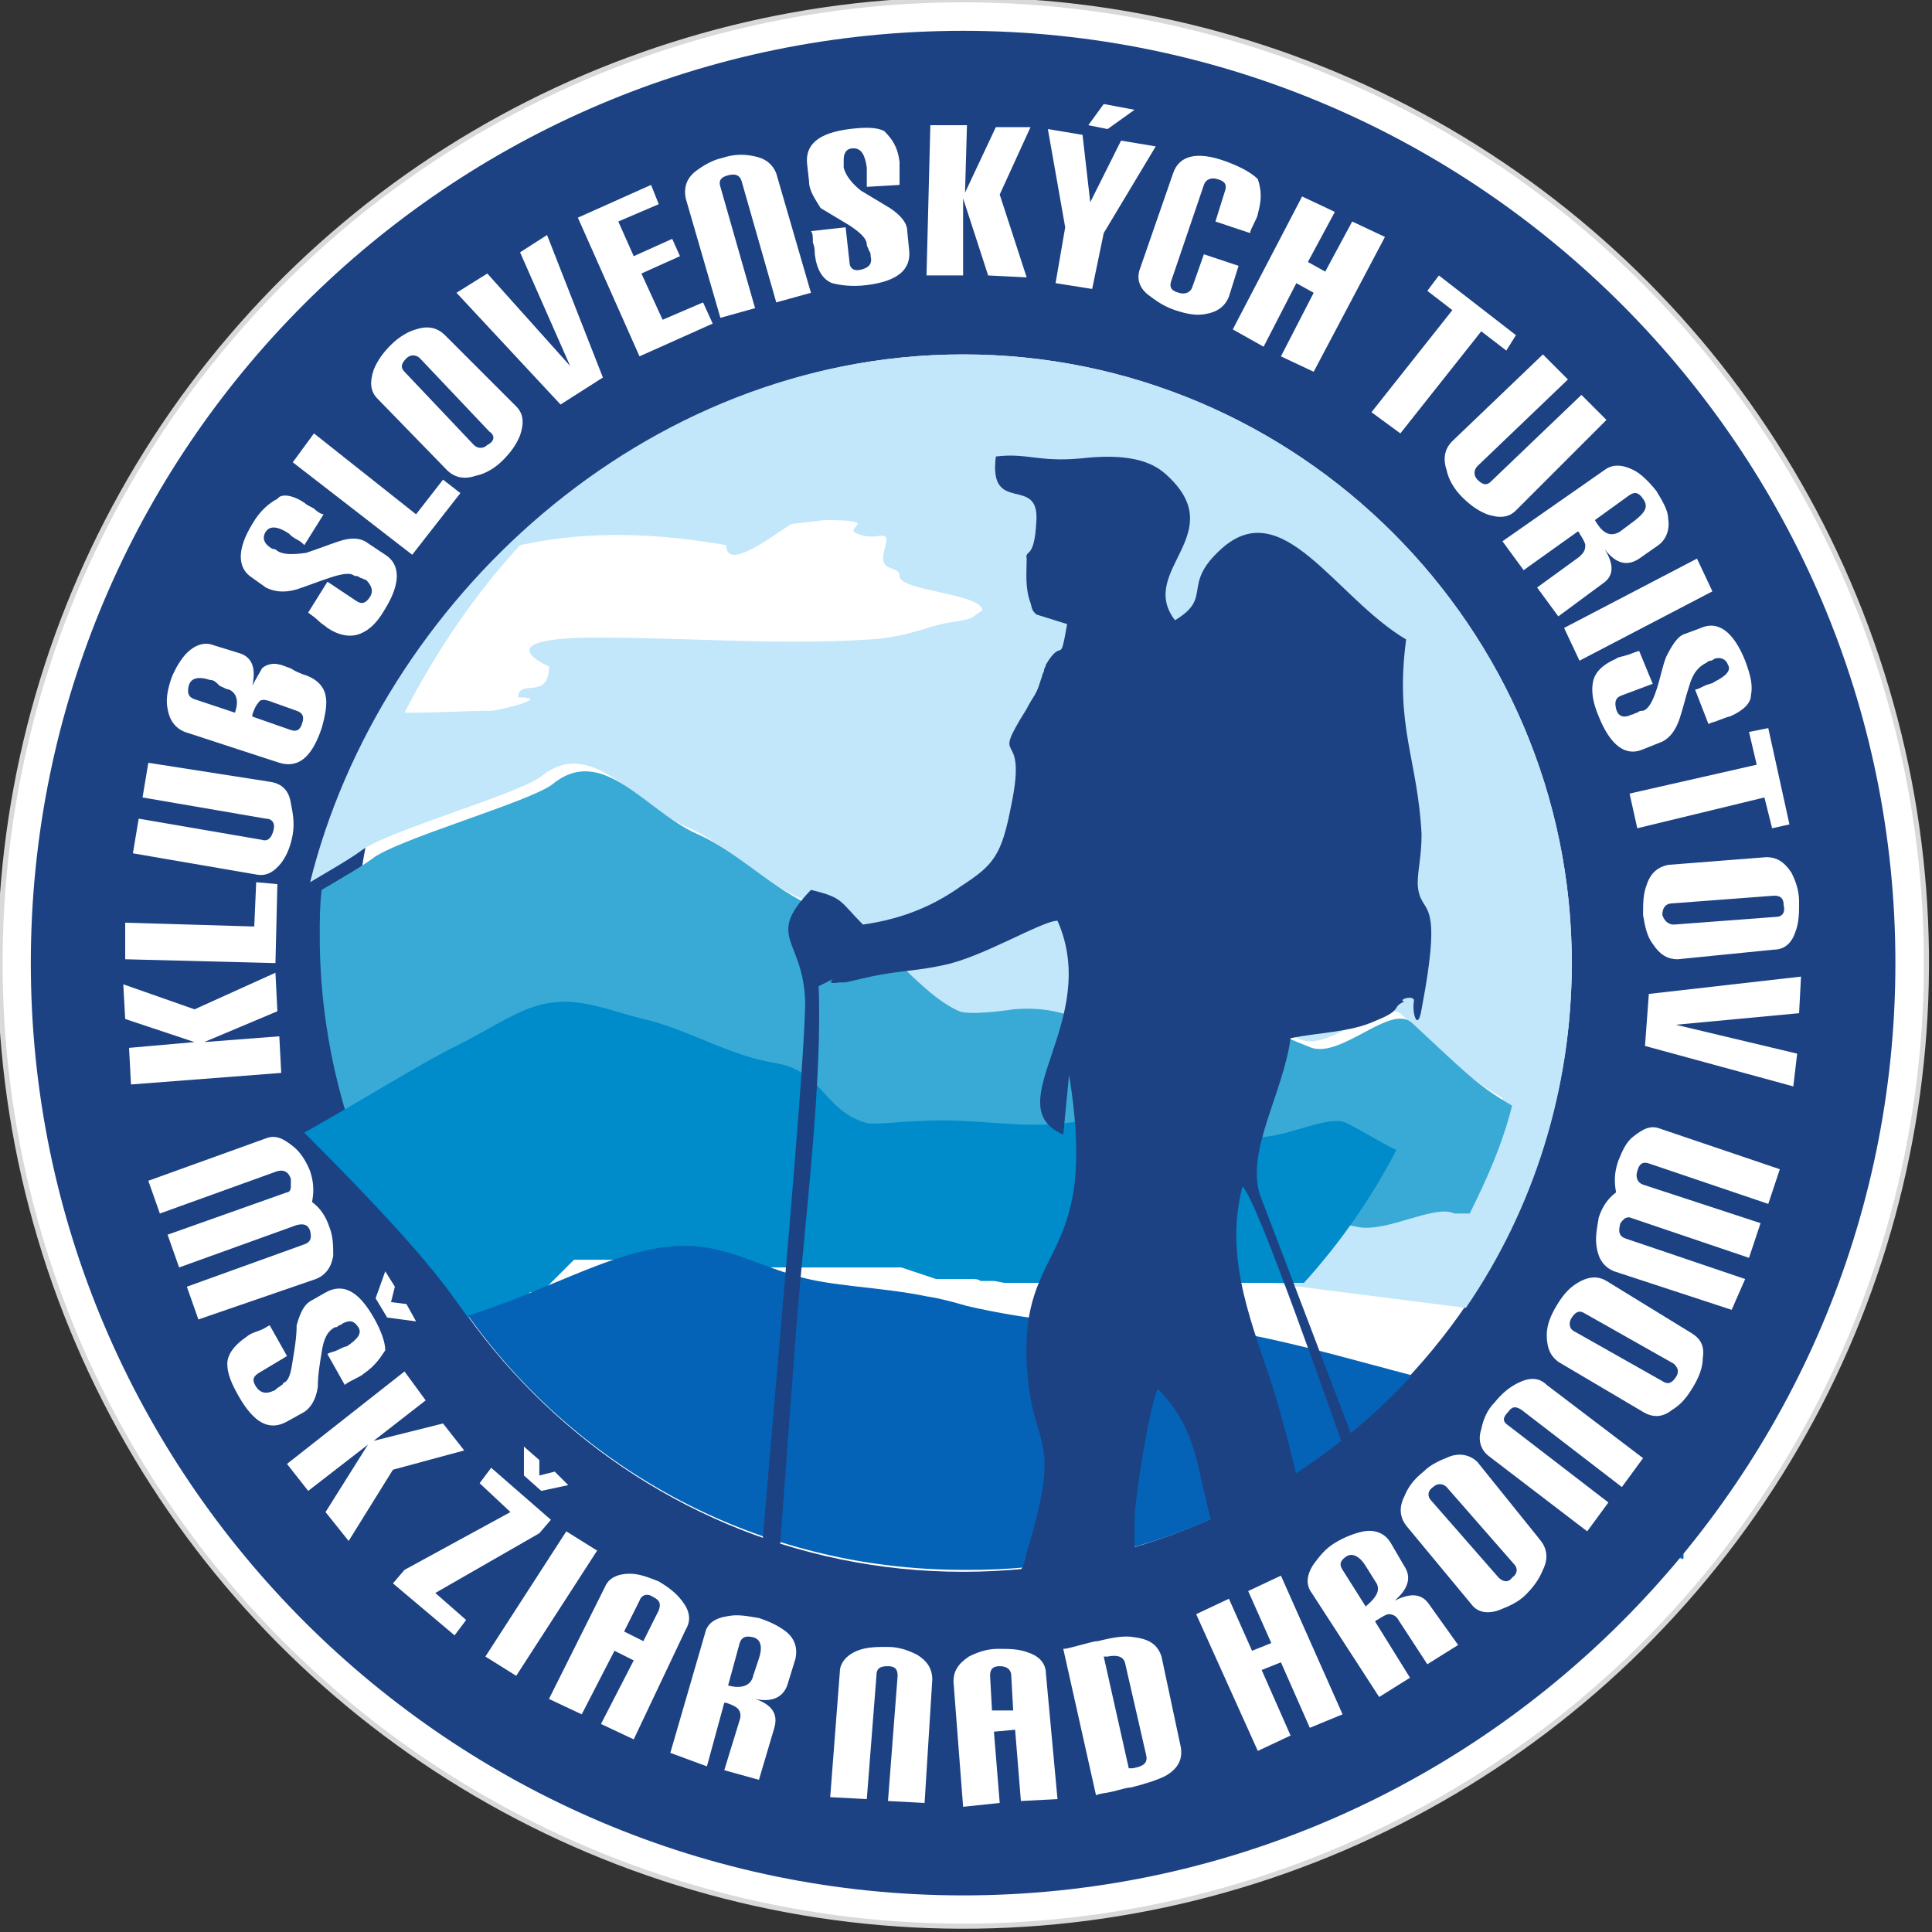
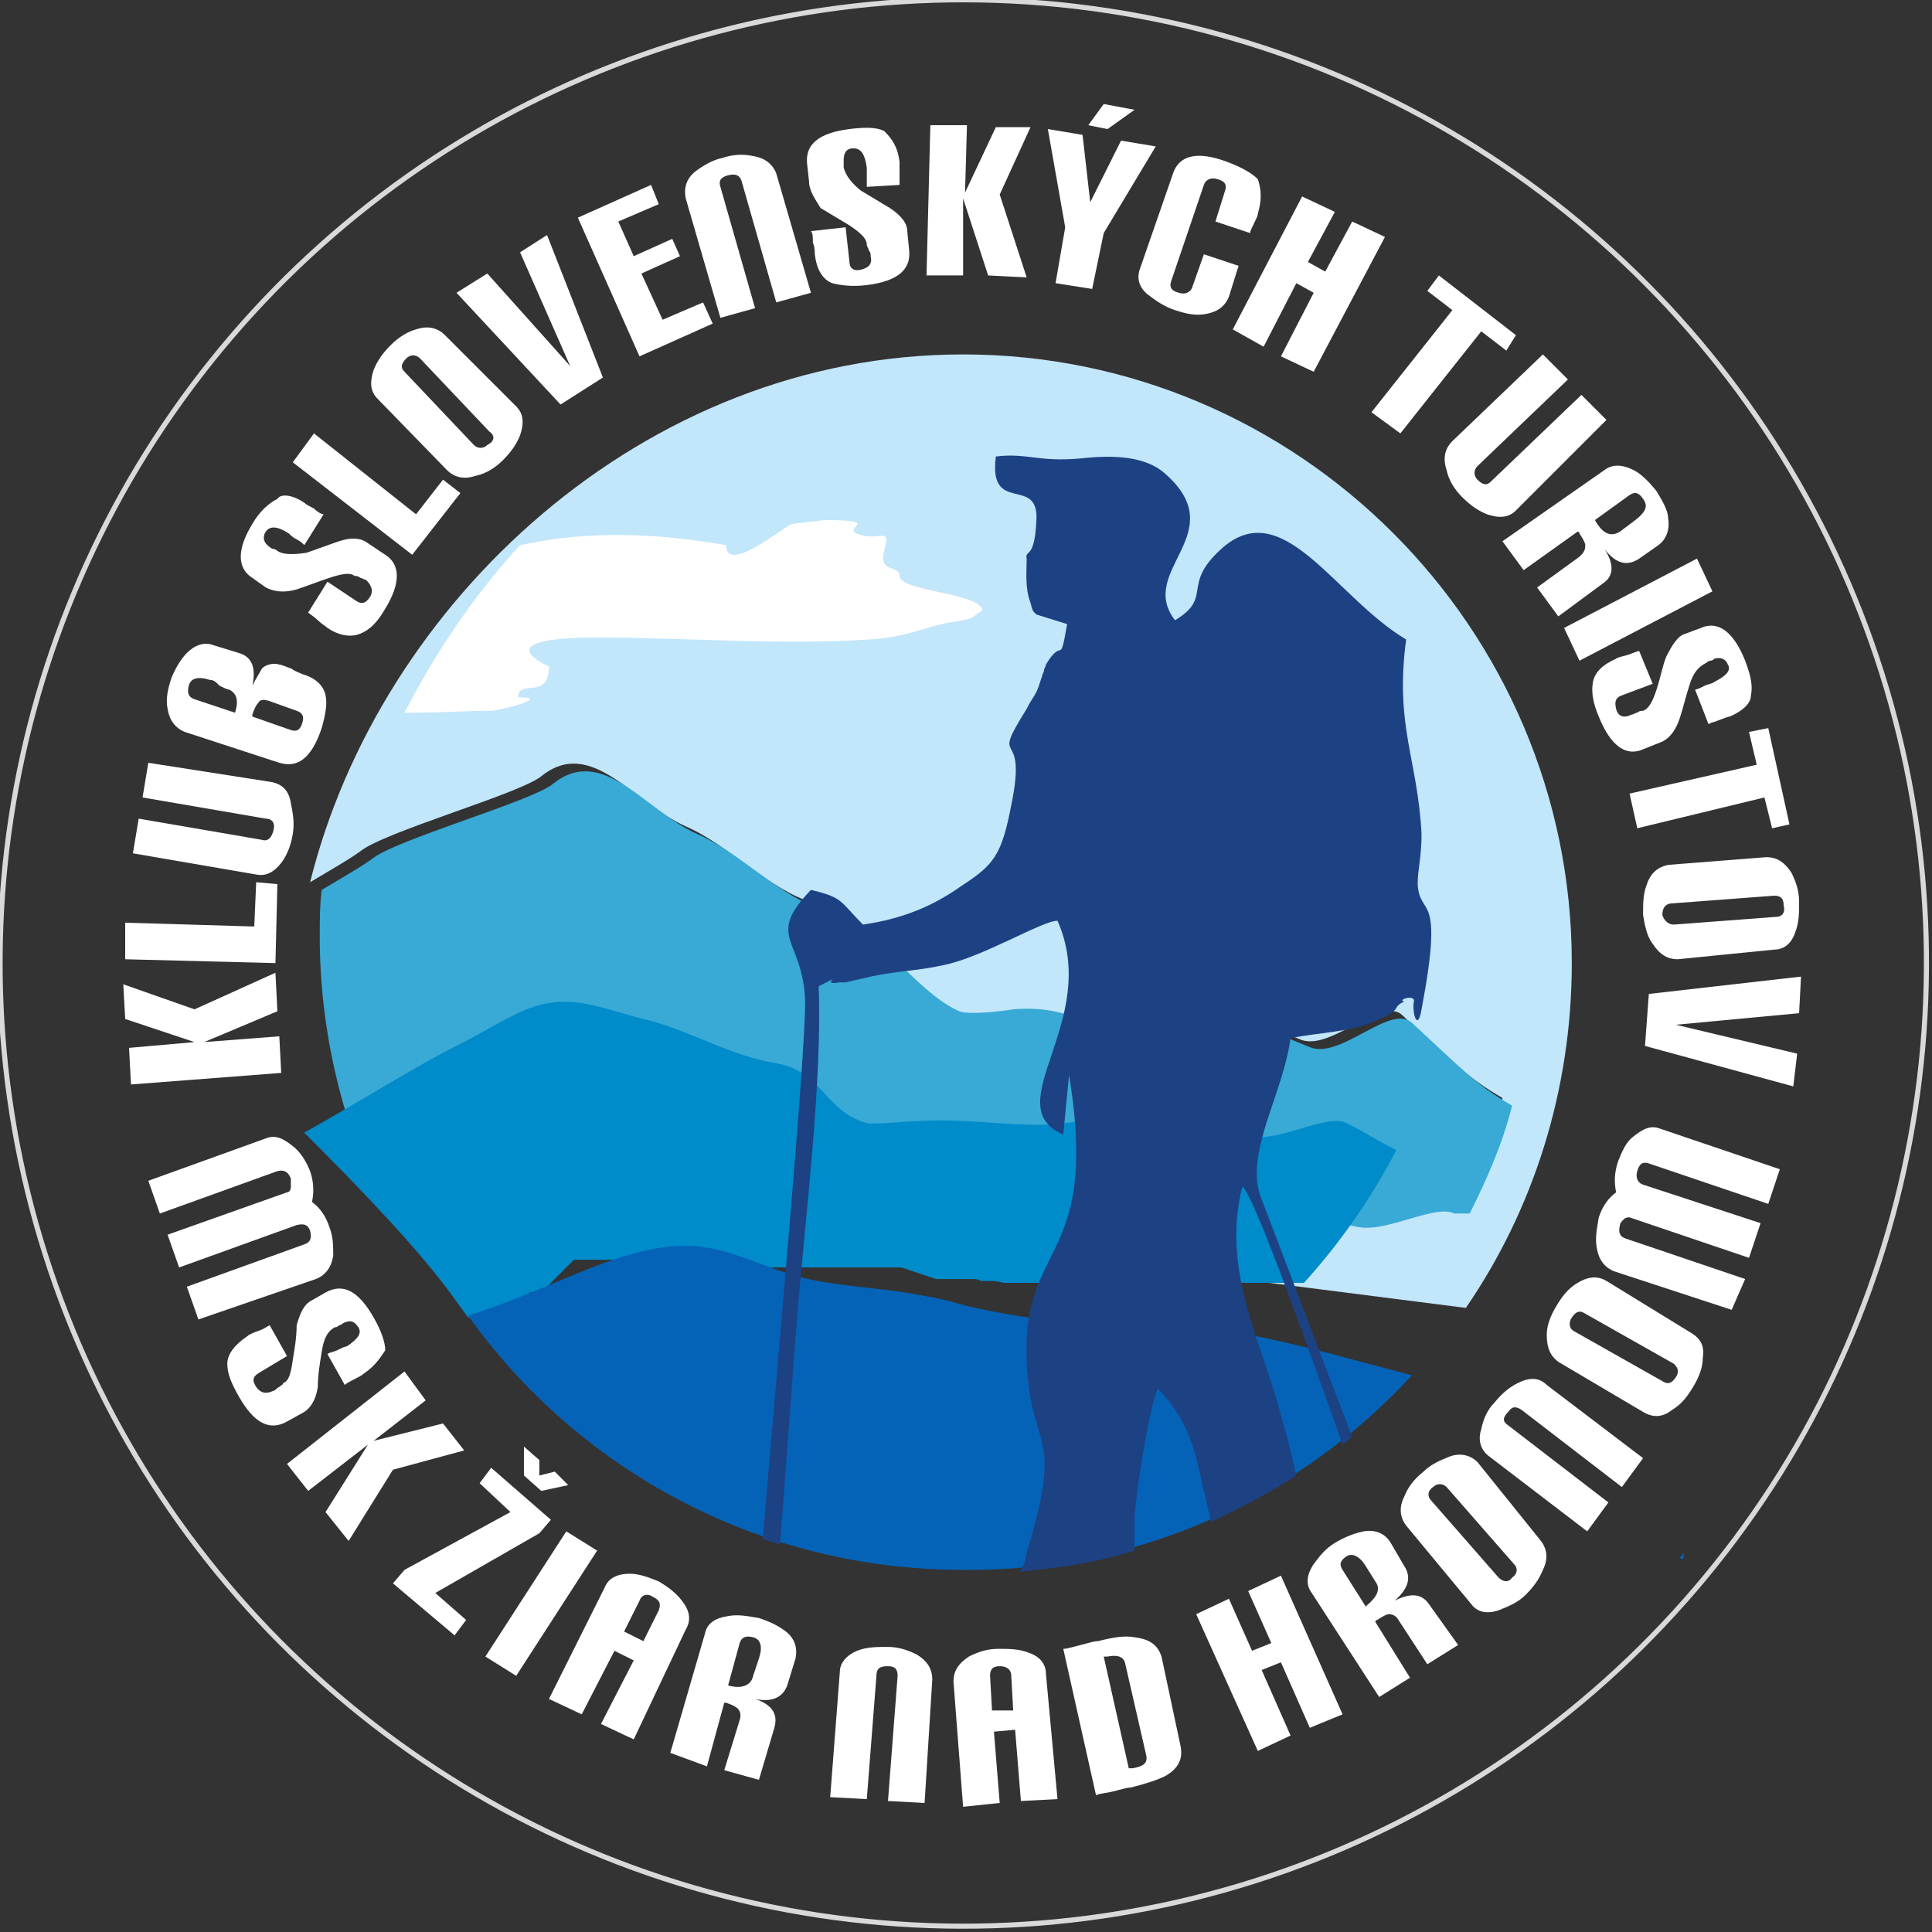
<svg xmlns="http://www.w3.org/2000/svg" version="1.1" id="Layer_1" x="0px" y="0px" width="100.3px" height="100.3px" viewBox="0 0 100.3 100.3" style="enable-background:new 0 0 100.3 100.3;" xml:space="preserve">
  <rect x="0" y="0" width="100.3" height="100.3" fill="#333333" stroke="none" />
  <style type="text/css">
	.st0{fill-rule:evenodd;clip-rule:evenodd;fill:#FFFFFF;}
	.st1{fill:none;stroke:#D8D9D9;stroke-width:0.264;stroke-miterlimit:22.926;}
	.st2{fill-rule:evenodd;clip-rule:evenodd;fill:#1C4284;}
	.st3{fill:#FFFFFF;}
	.st4{fill-rule:evenodd;clip-rule:evenodd;fill:#C2E6FA;}
	.st5{fill-rule:evenodd;clip-rule:evenodd;fill:#38AAD5;}
	.st6{fill-rule:evenodd;clip-rule:evenodd;fill:#008BCB;}
	.st7{fill-rule:evenodd;clip-rule:evenodd;fill:#0563B7;}
</style>
  <g>
-     <ellipse transform="matrix(0.943 -0.333 0.333 0.943 -13.792 19.494)" class="st0" cx="50" cy="50" rx="50" ry="50" />
    <ellipse transform="matrix(0.943 -0.333 0.333 0.943 -13.792 19.494)" class="st1" cx="50" cy="50" rx="50" ry="50" />
-     <path class="st2" d="M50,18.4c17.4,0,31.6,14.2,31.6,31.6c0,17.4-14.2,31.6-31.6,31.6S18.4,67.4,18.4,50   C18.4,32.6,32.6,18.4,50,18.4 M50,1.6c26.7,0,48.4,21.8,48.4,48.4c0,26.7-21.8,48.4-48.4,48.4S1.6,76.7,1.6,50   C1.6,23.3,23.3,1.6,50,1.6z" />
    <path class="st3" d="M92.4,60.7l-0.6,1.8l-6.2-2.1c-0.3-0.1-0.5,0-0.6,0.4c-0.1,0.3,0,0.6,0.3,0.7l6.1,2l-0.6,1.8l-6.2-2.1   c-0.1,0-0.2,0-0.3,0.1c-0.1,0.1-0.2,0.2-0.2,0.3c-0.1,0.4,0,0.6,0.3,0.7l6.2,2.1L89.9,68l-6.1-2c-0.5-0.2-0.8-0.6-0.9-1.2   c-0.1-0.5,0-1,0.1-1.6c0.2-0.6,0.5-1,0.9-1.3c-0.1-0.5-0.1-1,0.1-1.6c0.2-0.5,0.4-1,0.8-1.3c0.5-0.4,0.9-0.6,1.4-0.4L92.4,60.7z    M86.9,70.8l-4.6-2.6c-0.3-0.2-0.5-0.1-0.7,0.2c-0.2,0.3-0.1,0.6,0.1,0.7l4.6,2.6c0.3,0.2,0.5,0.1,0.7-0.2   C87.2,71.2,87.1,71,86.9,70.8z M87.8,69.2c0.5,0.3,0.7,0.7,0.6,1.3c0,0.5-0.2,1-0.5,1.5c-0.3,0.5-0.6,0.9-1.1,1.2   c-0.5,0.4-1,0.4-1.5,0.1l-4.4-2.6c-0.4-0.3-0.6-0.7-0.6-1.4c0-0.5,0.2-1,0.5-1.5c0.3-0.5,0.6-0.9,1.1-1.2c0.5-0.3,1-0.4,1.5-0.1   L87.8,69.2z M85.3,75.7l-1.1,1.5l-5.2-4c-0.3-0.2-0.5-0.2-0.7,0.1C78,73.6,78,73.8,78.3,74l5.2,4l-1.1,1.5l-5.1-3.9   c-0.4-0.3-0.6-0.8-0.4-1.4c0.1-0.5,0.3-1,0.7-1.4c0.4-0.5,0.8-0.8,1.2-1c0.6-0.3,1.1-0.3,1.5,0.1L85.3,75.7z M78.6,81.2l-3.5-4   c-0.2-0.2-0.5-0.2-0.7,0c-0.3,0.2-0.3,0.5-0.1,0.7l3.5,4c0.2,0.2,0.5,0.3,0.7,0C78.8,81.7,78.8,81.4,78.6,81.2z M80,80   c0.3,0.4,0.4,0.9,0.1,1.5c-0.2,0.5-0.5,0.9-0.9,1.3c-0.4,0.4-0.9,0.6-1.4,0.8c-0.6,0.2-1.1,0.1-1.4-0.3L73,79.2   c-0.3-0.4-0.4-0.9-0.1-1.5c0.2-0.5,0.5-0.9,1-1.3c0.4-0.4,0.9-0.6,1.4-0.8c0.6-0.2,1.1,0,1.4,0.3L80,80z M71.4,82.1l-0.5-0.8   c-0.3-0.5-0.7-0.7-1-0.5c-0.3,0.2-0.4,0.4-0.2,0.7l1.2,1.9l0,0C71.5,82.9,71.7,82.5,71.4,82.1z M75.7,85.4l-1.6,1l-1.5-2.3   c-0.1-0.2-0.3-0.3-0.5-0.3c-0.1,0-0.3,0.1-0.6,0.3c0,0-0.1,0-0.1,0.1l1.8,2.9l-1.6,1l-3.5-5.4c-0.3-0.4-0.3-0.9,0.1-1.5   c0.3-0.4,0.6-0.8,1.1-1.1c0.5-0.3,1-0.5,1.5-0.6c0.6-0.1,1.1,0.1,1.4,0.6l0.7,1.2c0.4,0.6,0.2,1.2-0.5,1.8c0.8-0.4,1.4-0.4,1.8,0.2   L75.7,85.4z M69.7,89L68,89.7l-1.5-3.4l-1,0.4l1.5,3.4l-1.7,0.8l-3.2-7.1l1.7-0.8l1.2,2.7l1-0.4l-1.2-2.7l1.7-0.8L69.7,89z    M59.5,91.1l-1.1-4.8C58.3,86,58,85.9,57.5,86l-0.1,0l-0.1,0l1.3,5.8l0.1,0l0,0l0.1,0C59.4,91.7,59.6,91.5,59.5,91.1z M61.3,90.7   c0.1,0.6-0.1,1.1-0.8,1.5c-0.4,0.2-1,0.4-1.8,0.6c-0.2,0-0.5,0.1-0.9,0.2c-0.4,0.1-0.7,0.1-0.9,0.2l-1.7-7.6c0.2,0,0.5-0.1,0.9-0.2   c0.4-0.1,0.7-0.2,0.9-0.2c0.8-0.2,1.4-0.3,1.9-0.2c0.8,0.1,1.2,0.4,1.4,1L61.3,90.7z M52.6,88.8L52.5,87c0-0.3-0.2-0.5-0.6-0.5   c-0.4,0-0.5,0.2-0.5,0.5l0.1,1.8L52.6,88.8z M54.9,93.4L53,93.5l-0.3-3.7l-1.1,0.1l0.3,3.7L50,93.8l-0.5-6.5c0-0.5,0.2-0.9,0.8-1.3   c0.4-0.2,0.9-0.4,1.5-0.4c0.6,0,1.1,0,1.6,0.2c0.6,0.2,0.9,0.6,0.9,1.1L54.9,93.4z M48,93.6l-1.9-0.1l0.5-6.5   c0-0.3-0.1-0.5-0.5-0.5c-0.4,0-0.6,0.1-0.6,0.5L45,93.4l-1.9-0.1l0.5-6.5c0-0.5,0.4-0.9,0.9-1.1c0.5-0.2,1-0.2,1.6-0.2   c0.6,0,1.1,0.2,1.5,0.4c0.5,0.3,0.8,0.7,0.8,1.3L48,93.6z M39.1,87l0.3-0.9c0.2-0.6,0.1-1-0.3-1.1c-0.4-0.1-0.6,0-0.7,0.3l-0.6,2.2   l0,0C38.5,87.7,39,87.5,39.1,87z M39.4,92.4l-1.8-0.5l0.8-2.6c0.1-0.3,0-0.5-0.1-0.6c-0.1-0.1-0.3-0.2-0.6-0.3c0,0-0.1,0-0.1,0   l-0.9,3.3L34.8,91l1.8-6.2c0.1-0.5,0.5-0.8,1.2-0.9c0.5-0.1,1,0,1.6,0.1c0.6,0.2,1,0.4,1.4,0.7c0.5,0.4,0.6,0.9,0.5,1.4l-0.4,1.3   c-0.2,0.7-0.8,1-1.7,0.8c0.9,0.3,1.2,0.8,1,1.5L39.4,92.4z M33.4,85.2l0.8-1.6c0.1-0.3,0.1-0.5-0.3-0.7c-0.3-0.2-0.6-0.1-0.7,0.2   l-0.8,1.6L33.4,85.2z M32.9,90.3l-1.7-0.8l1.7-3.3l-1-0.5L30.2,89l-1.7-0.8l2.9-5.8c0.2-0.5,0.7-0.7,1.3-0.7c0.5,0,1,0.2,1.5,0.4   c0.5,0.3,0.9,0.6,1.2,1c0.4,0.5,0.5,1,0.2,1.5L32.9,90.3z M26.8,87l-1.6-1l4.2-6.5l1.6,1L26.8,87z M23.6,84.9l-3.2-2.7l0.6-0.7   l5.5-3L24.9,77l0.6-0.8l3.1,2.7l-0.6,0.7l-5.4,3.1l1.6,1.4L23.6,84.9z M18.1,80l-1.2-1.5l2.2-3.5L16,77.4L14.9,76l6.1-4.8l1.1,1.5   l-2.7,2.1l3.6-0.9l1.1,1.4l-3.7,1L18.1,80z M18.9,71.3c-0.1,0.1-0.3,0.2-0.5,0.3c-0.2,0.1-0.4,0.2-0.5,0.3l-0.9-1.6   c0.1-0.1,0.3-0.1,0.5-0.2c0.2-0.1,0.4-0.2,0.5-0.2c0.6-0.4,0.8-0.7,0.6-1c-0.2-0.3-0.4-0.4-0.8-0.2c0,0-0.1,0.1-0.2,0.1   c-0.1,0.1-0.1,0.1-0.2,0.1c-0.4,0.2-0.6,0.6-0.7,1.3c-0.1,0.6-0.2,1.2-0.2,1.8c-0.1,0.7-0.4,1.1-0.7,1.3l-0.9,0.5   c-0.9,0.5-1.7,0.1-2.5-1.3c-0.4-0.7-0.6-1.2-0.6-1.7c0-0.5,0.4-1,1-1.4c0.1-0.1,0.3-0.2,0.6-0.3c0.3-0.1,0.4-0.2,0.6-0.3l0.9,1.6   l-1.5,0.9c-0.3,0.2-0.3,0.4-0.1,0.7c0.2,0.3,0.5,0.4,0.9,0.2c0.1,0,0.1-0.1,0.3-0.2c0.1-0.1,0.2-0.1,0.2-0.2   c0.3-0.1,0.4-0.5,0.5-1.2c0.1-0.6,0.2-1.2,0.2-1.8c0.2-0.7,0.4-1.1,0.8-1.3l0.7-0.4c0.9-0.5,1.7-0.1,2.5,1.3   c0.4,0.7,0.6,1.3,0.6,1.7C19.8,70.4,19.5,70.9,18.9,71.3z M10.3,68.5l-0.6-1.7l6.1-2.2c0.3-0.1,0.4-0.3,0.3-0.7   c-0.1-0.3-0.3-0.4-0.7-0.3l-6.1,2.2l-0.6-1.7l6.2-2.2c0.1,0,0.2-0.1,0.2-0.3c0-0.1,0-0.3,0-0.4c-0.1-0.3-0.3-0.5-0.7-0.4l-6.1,2.2   l-0.6-1.7l6.1-2.2c0.5-0.2,0.9,0,1.4,0.4c0.4,0.3,0.7,0.8,0.9,1.3c0.2,0.6,0.2,1.1,0.1,1.6c0.4,0.3,0.7,0.7,0.9,1.3   c0.2,0.5,0.2,1,0.2,1.5c-0.1,0.6-0.4,1-0.9,1.2L10.3,68.5z" />
-     <polygon class="st3" points="20.1,68.4 19.5,67.4 20,66 20.5,66.8 20.3,67.6 21.1,67.7 21.6,68.6  " />
    <polygon class="st3" points="28.1,77.4 27.2,76.6 27.2,75.1 28,75.8 28,76.6 28.8,76.4 29.5,77.1  " />
-     <path class="st4" d="M20.2,60.6c0-0.1-0.1-0.3-0.1-0.4 M20.2,60.7L20.2,60.7l-0.1-0.2L20.2,60.7z M76.1,67.9l-51-6.5l0.1-0.1l0,0   l0.1-0.1v0l0.1-0.1l0.1-0.1l0,0l0.1-0.1l0.1-0.1l0,0l0.1-0.1l0,0l0.1-0.1l0.1-0.1v0l0.1-0.1l0.1-0.1l0.1-0.1h0l0.1-0.1l0.1-0.1   l0.1-0.1l0.1-0.1l0.1-0.1l0.1-0.1l0.1-0.1l0.1-0.1l0.1-0.1v0l0.1-0.1l0.1-0.1l0.1-0.1l0.1-0.1l0.1-0.1l0.1-0.1l0.1-0.1l0.1,0l0.1,0   l0.1,0l0.1,0l0.1,0l0.1,0l0.1,0l0.1,0l0.1,0c1.2-0.5,2.3-1.3,3.4-1.8c2.5-1.1,4.1-0.2,6.7,0.5c2.3,0.6,4.2,1.8,6.5,2.2l0.1,0   c2.3,0.4,2.4,2.5,4.6,3.1c0.5,0.1,2.1,0,2.7-0.1c3.4-0.2,5.7,0.6,8.8-0.1c3.1-0.7,4.6,0.2,8.4,0.9c1.5,0.3,4-1.2,5-0.7l0.1,0l0.1,0   l0.1,0l0.1,0l0.1,0l0.1,0l0.1,0l0.1,0l0,0l0,0h0l0,0l0,0h0l0,0h0l0,0h0l0,0h0l0,0h0l0,0l0,0l0,0h0l0,0l0,0l0,0h0l0,0h0l0,0l0,0l0,0   l0,0l0,0l0,0l0,0l0,0l0,0l0,0l0,0l0,0l0,0l0,0l0,0h0l0,0l0,0l0,0l0,0l0,0l0,0l0,0l0,0l0,0l0,0l0,0l0,0l0,0l0,0l0,0l0,0l0,0l0,0l0,0   l0,0l0,0l0,0l0,0h0l0,0l0,0l0,0l0,0l0,0l0,0l0,0l0,0l0,0l0,0l0,0l0,0l0,0l0,0l0,0l0,0l0,0l0,0l0,0l0,0l0,0l0,0l0,0l0,0l0,0l0,0l0,0   l0,0l0,0l0,0l0,0l0,0l0,0l0,0l0,0l0,0l0,0l0,0l0,0l0,0l0,0l0,0l0,0l0,0l0,0l0,0l0,0c0.9-1.8,1.7-3.6,2.2-5.6   c-1.9-1.1-2.6-1.9-5.2-4.3c-1.1-1-3.6,1.8-5.2,1.3c-3.9-1.5-5.5-3.1-8.6-1.7c-3.1,1.3-6.9,2-10.5,2.3c-0.6,0.1-2.3,0.3-2.8,0.1   c-2.3-1-0.9-7.2-3.4-7.8c-2.4-0.7-4.4-3-6.7-4c-2.7-1.2-4.9-4.7-7.5-2.6c-1.1,0.9-8.2,2.9-9.4,3.9c-0.7,0.5-1.6,1-2.6,1.6l0,0   C19.7,31.3,33.4,18.4,50,18.4c17.4,0,31.6,14.2,31.6,31.6C81.6,56.6,79.6,62.8,76.1,67.9z" />
+     <path class="st4" d="M20.2,60.6c0-0.1-0.1-0.3-0.1-0.4 M20.2,60.7L20.2,60.7l-0.1-0.2L20.2,60.7z M76.1,67.9l-51-6.5l0.1-0.1l0,0   l0.1-0.1v0l0.1-0.1l0.1-0.1l0,0l0.1-0.1l0.1-0.1l0,0l0.1-0.1l0,0l0.1-0.1l0.1-0.1v0l0.1-0.1l0.1-0.1l0.1-0.1h0l0.1-0.1l0.1-0.1   l0.1-0.1l0.1-0.1l0.1-0.1l0.1-0.1l0.1-0.1l0.1-0.1l0.1-0.1v0l0.1-0.1l0.1-0.1l0.1-0.1l0.1-0.1l0.1-0.1l0.1-0.1l0.1-0.1l0.1,0l0.1,0   l0.1,0l0.1,0l0.1,0l0.1,0l0.1,0l0.1,0l0.1,0c1.2-0.5,2.3-1.3,3.4-1.8c2.5-1.1,4.1-0.2,6.7,0.5c2.3,0.6,4.2,1.8,6.5,2.2l0.1,0   c2.3,0.4,2.4,2.5,4.6,3.1c0.5,0.1,2.1,0,2.7-0.1c3.4-0.2,5.7,0.6,8.8-0.1c3.1-0.7,4.6,0.2,8.4,0.9c1.5,0.3,4-1.2,5-0.7l0.1,0l0.1,0   l0.1,0l0.1,0l0.1,0l0.1,0l0.1,0l0.1,0l0,0l0,0h0l0,0l0,0h0l0,0h0l0,0h0l0,0h0l0,0h0l0,0l0,0l0,0h0l0,0l0,0l0,0h0l0,0h0l0,0l0,0l0,0   l0,0l0,0l0,0l0,0l0,0l0,0l0,0l0,0l0,0l0,0l0,0h0l0,0l0,0l0,0l0,0l0,0l0,0l0,0l0,0l0,0l0,0l0,0l0,0l0,0l0,0l0,0l0,0l0,0l0,0l0,0   l0,0l0,0l0,0l0,0h0l0,0l0,0l0,0l0,0l0,0l0,0l0,0l0,0l0,0l0,0l0,0l0,0l0,0l0,0l0,0l0,0l0,0l0,0l0,0l0,0l0,0l0,0l0,0l0,0l0,0l0,0l0,0   l0,0l0,0l0,0l0,0l0,0l0,0l0,0l0,0l0,0l0,0l0,0l0,0l0,0l0,0l0,0l0,0l0,0l0,0l0,0l0,0c0.9-1.8,1.7-3.6,2.2-5.6   c-1.9-1.1-2.6-1.9-5.2-4.3c-1.1-1-3.6,1.8-5.2,1.3c-3.9-1.5-5.5-3.1-8.6-1.7c-3.1,1.3-6.9,2-10.5,2.3c-0.6,0.1-2.3,0.3-2.8,0.1   c-2.3-1-0.9-7.2-3.4-7.8c-2.4-0.7-4.4-3-6.7-4c-2.7-1.2-4.9-4.7-7.5-2.6c-1.1,0.9-8.2,2.9-9.4,3.9c-0.7,0.5-1.6,1-2.6,1.6l0,0   C19.7,31.3,33.4,18.4,50,18.4c17.4,0,31.6,14.2,31.6,31.6C81.6,56.6,79.6,62.8,76.1,67.9z" />
    <path class="st5" d="M62.1,62.8c3.1-0.7,4.6,0.2,8.4,0.9c1.5,0.3,4-1.2,5-0.7l0.1,0l0.1,0l0.1,0l0.1,0l0.1,0l0.1,0l0.1,0l0.1,0l0,0   l0,0h0l0,0l0,0h0l0,0h0l0,0h0l0,0h0l0,0h0l0,0l0,0l0,0h0l0,0l0,0l0,0h0l0,0h0l0,0l0,0l0,0l0,0l0,0l0,0l0,0l0,0l0,0l0,0l0,0l0,0l0,0   l0,0l0,0h0l0,0l0,0l0,0l0,0l0,0l0,0l0,0l0,0l0,0l0,0l0,0l0,0l0,0l0,0l0,0l0,0l0,0l0,0l0,0l0,0l0,0l0,0l0,0h0l0,0l0,0l0,0l0,0l0,0   l0,0l0,0l0,0l0,0l0,0l0,0l0,0l0,0l0,0l0,0l0,0l0,0l0,0l0,0l0,0l0,0l0,0l0,0l0,0l0,0l0,0l0,0l0,0l0,0l0,0l0,0l0,0l0,0l0,0l0,0l0,0   l0,0l0,0l0,0l0,0l0,0l0,0l0,0l0,0l0,0l0,0l0,0c0.9-1.8,1.7-3.6,2.2-5.6c-1.9-1.1-2.6-1.9-5.2-4.3c-1.1-1-3.6,1.8-5.2,1.3   c-3.9-1.5-5.5-3.1-8.6-1.7c-3.1,1.3-3.4-0.6-6.9-0.3c-0.6,0.1-2.3,0.3-2.8,0.1c-2.3-1-4.5-4.6-6.9-5.2c-2.4-0.7-4.4-3-6.7-4   c-2.7-1.2-4.9-4.7-7.5-2.6c-1.1,0.9-8.2,2.9-9.4,3.9c-0.7,0.5-1.6,1-2.6,1.6c-0.1,0.8-0.1,1.6-0.1,2.4c0,4.8,1.1,9.4,3,13.5   l0.1-0.1h0l0.1-0.1l0,0l0.1-0.1h0l0.1-0.1v0l0.1-0.1l0,0l0.1-0.1v0l0.1-0.1l0,0l0.1-0.1l0,0l0.1-0.1h0l0.1-0.1l0,0l0.1-0.1h0   l0.1-0.1v0l0.1-0.1h0l0.1-0.1v0l0.1-0.1v0l0.1-0.1l0.1-0.1h0l0.1-0.1h0L24,62l0.1-0.1h0l0.1-0.1l0,0l0.1-0.1l0,0l0.1-0.1v0l0.1-0.1   v0l0.1-0.1h0l0.1-0.1h0l0.1-0.1v0l0.1-0.1l0,0l0.1-0.1v0l0.1-0.1l0.1-0.1l0,0l0.1-0.1l0.1-0.1l0,0l0.1-0.1l0,0l0.1-0.1l0.1-0.1v0   l0.1-0.1l0.1-0.1l0.1-0.1h0l0.1-0.1l0.1-0.1l0.1-0.1l0.1-0.1l0.1-0.1l0.1-0.1l0.1-0.1l0.1-0.1l0.1-0.1v0l0.1-0.1l0.1-0.1l0.1-0.1   l0.1-0.1l0.1-0.1l0.1-0.1l0.1-0.1l0.1,0l0.1,0l0.1,0l0.1,0l0.1,0l0.1,0l0.1,0l0.1,0l0.1,0c1.2-0.5,2.3-1.3,3.4-1.8   c2.5-1.1,4.1-0.2,6.7,0.5c2.3,0.6,4.2,1.8,6.5,2.2l0.1,0c2.3,0.4,2.4,2.5,4.6,3.1c0.5,0.1,2.1,0,2.7-0.1   C56.8,62.8,59.1,63.6,62.1,62.8" />
    <path class="st6" d="M24.3,68.4c1-0.3,1.9-0.7,2.7-1v0l0.4-0.2v0l0.1-0.1v0L28,67l0.4-0.2v0l0.1-0.1l0.1-0.1v0l0.1-0.1l0.1-0.1v0   l0.1-0.1l0.1-0.1l0.1-0.1l0.1-0.1h0l0.1-0.1v0l0.1-0.1l0.1-0.1v0l0.1-0.1h0l0.1-0.1l0.1-0.1l0.1,0l0.1,0l0.1,0l0.1,0v0l0.1,0l0.1,0   l0.1,0l0,0l0.1,0l0.1,0v0l0.1,0l0.1,0l0.1,0h0l0.1,0h0l0.1,0h0l0.1,0l0.1,0l0.1,0l0.1,0l0.1,0l0.1,0l0.1,0l0.2,0l0.2,0l0.2,0l0.2,0   h0l0.2,0l0.2,0l0.2,0l0.2,0l0.2,0l0,0l0.2,0l0.2,0h0l0.2,0v0l0.1,0l0.1,0h0l0.1,0l0.1,0l0.1,0h0l0.1,0l0.1,0l0.1,0l0.1,0h0   c0.1,0,0.2,0,0.3,0h0l0.1,0l0.1,0h0c0.1,0,0.2,0,0.2,0h0l0.1,0l0.1,0l0.1,0l0.1,0h0c0.1,0,0.2,0.1,0.3,0.1h0l0.1,0h0l0.1,0h0   c0.1,0,0.2,0,0.2,0.1h0l0.1,0h0l0.1,0c0.1,0,0.2,0.1,0.2,0.1l0.1,0l0.1,0l0.1,0l0.2,0.1l0.1,0l0.1,0l0.1,0l0.1,0h0l0.1,0l0.1,0h0   l0.1,0l0.1,0l0.1,0l0.1,0l0.1,0l0.1,0l0.1,0l0.1,0l0.1,0l0.1,0l0.1,0l0.1,0l0.1,0l0.1,0l0.1,0l0.1,0h0l0.1,0l0.1,0l0.1,0h0l0.1,0   l0.1,0l0.1,0h0l0.1,0l0.1,0l0.1,0h0l0.1,0l0.1,0l0.1,0l0.1,0l0.1,0h0l0.1,0l0.1,0h0l0.1,0h0l0.1,0l0.1,0l0.1,0l0.1,0l0.1,0l0.1,0   l0.1,0l0.1,0l0.1,0h0l0.1,0l0.1,0h0l0.1,0h0l0.1,0h0l0.1,0l0.1,0l0.1,0l0.1,0h0l0.1,0l0.1,0l0.1,0l0.1,0l0.1,0l0.1,0h0l0.1,0h0   l0.1,0l0.1,0h0l0.1,0l0.1,0l0.1,0h0l0.1,0l0.1,0l0.1,0h0l0.1,0h0l0.1,0l0.1,0h0l0.1,0l0.1,0l0.1,0l0.1,0l0.1,0l0.1,0l0.1,0l0,0l0,0   l0,0l0,0l0,0l0,0l0,0l0,0l0,0l0,0h0l0,0l0,0l0,0h0l0,0l0,0h0l0,0l0,0h0l0,0h0l0,0h0l0,0l0,0h0l0,0l0,0h0l0,0h0l0,0h0l0,0h0l0,0h0   l0,0l0,0l0,0h0l0,0h0l0,0l0,0h0l0,0h0l0,0l0,0h0l0,0h0l0,0l0,0h0l0,0h0l0,0h0l0.2,0v0l0.1,0h0l0,0h0l0,0l0.1,0h0l0,0v0l0,0l0.1,0v0   l0.1,0l0.1,0v0l0,0v0l0.1,0l0,0v0l0.3,0.1v0l0.3,0.1v0l0.3,0.1l0.3,0.1v0l0.3,0.1v0l0.3,0.1l0.3,0v0l0.3,0v0l0.3,0v0l0.3,0v0l0.3,0   l0.3,0c0.2,0,0.4,0,0.5,0.1v0l0.3,0v0l0.3,0c0.3,0,0.5,0.1,0.7,0.1l0.2,0l0.2,0l0.2,0l0.2,0l0.2,0v0l0.2,0v0l0.2,0h0l0.2,0l0.5,0   l0.2,0l0.4,0h0l0.2,0l0.2,0v0l0.2,0l0.2,0v0l0.2,0v0l0.2,0l0.2,0l0.2,0l0.4,0l0.2,0l0.2,0h0l0.2,0l0.2,0h0l0.2,0h0l0.2,0l0.2,0h0   l0.2,0l0.2,0l0.2,0l0.2,0l0.2,0v0l0.2,0l0.2,0l0.2,0l0.2,0l0.2,0l0.2,0l0.2,0l0.2,0l0.2,0l0.2,0l0.1,0l0.1,0l0.1,0l0.1,0l0.1,0   l0.1,0v0l0.1,0l0.1,0v0l0.1,0l0.1,0l0.1,0v0l0.1,0l0.1,0l0.1,0l0.1,0l0.1,0l0.1,0v0l0.1,0l0.1,0l0.1,0v0l0.1,0l0.1,0l0,0l0.1,0   l0.1,0v0l0.1,0l0.1,0l0.1,0h0l0.1,0l0,0l0.1,0h0l0.1,0v0l0.1,0h0l0.1,0v0l0.1,0v0l0.1,0v0l0.1,0l0.1,0v0l0.1,0l0,0l0.1,0v0l0.1,0h0   l0.1,0h0l0.1,0v0l0.1,0v0l0.1,0l0.1,0l0.1,0v0l0.1,0l0.1,0l0.1,0l0.1,0l0.1,0l0.1,0v0l0.1,0l0.1,0l0,0l0.1,0v0l0.1,0l0,0l0.1,0h0   l0.1,0v0l0.1,0h0l0.1,0l0,0l0.1,0l0,0l0.1,0v0l0.1,0v0l0.1,0v0l0.1,0c1.9-2.1,3.5-4.4,4.8-6.9c-0.7-0.3-1.4-0.8-2.6-1.4   c-1-0.5-3.5,1-5,0.7c-3.8-0.8-5.3-1.7-8.4-0.9c-3,0.7-5.4-0.1-8.8,0.1c-0.6,0-2.3,0.2-2.7,0.1c-2.2-0.6-2.3-2.7-4.7-3.1   c-2.4-0.4-4.3-1.6-6.5-2.2c-2.6-0.6-4.2-1.6-6.7-0.5c-1.1,0.5-2.2,1.2-3.4,1.8c-1.5,0.7-5.2,3-7.9,4.5   C22.2,65.2,23.2,66.9,24.3,68.4" />
    <path class="st7" d="M73.3,71.4c-2.7-0.7-5.4-1.5-8.4-2.1c-4.3-0.8-8.2,0-14.7-1.5c-0.7-0.2-1.4-0.4-2.1-0.5   c-2.4-0.5-5-0.5-6.9-1.1c-3-0.9-4.5-2.2-8.4-1.1c-2.5,0.7-5.3,2.2-8.5,3.2c5.7,8,15.1,13.2,25.7,13.2   C59.2,81.6,67.5,77.7,73.3,71.4 M87.2,80.9l0.1,0c0,0,0,0.1,0.1,0v-0.3L87.2,80.9z" />
    <path class="st3" d="M93.1,56.4l-7.7-2.1l0.2-2.7l7.9-0.9l-0.1,1.9L87,53.2l6.3,1.5L93.1,56.4z M86.9,48l5.3-0.4   c0.3,0,0.5-0.2,0.4-0.6c0-0.4-0.2-0.5-0.5-0.5l-5.3,0.4c-0.3,0-0.5,0.2-0.5,0.6C86.4,47.8,86.6,48,86.9,48z M87.1,49.8   c-0.5,0-0.9-0.2-1.3-0.8c-0.3-0.4-0.4-0.9-0.5-1.5c0-0.6,0-1.1,0.2-1.6c0.2-0.6,0.6-0.9,1.1-1l5.1-0.4c0.5,0,0.9,0.2,1.3,0.8   c0.2,0.4,0.4,0.9,0.4,1.5c0,0.6,0,1.1-0.2,1.6c-0.2,0.6-0.6,0.9-1.1,0.9L87.1,49.8z M92,43l-0.4-1.6L85,43l-0.4-1.8l6.6-1.5   L90.8,38l1-0.2l1.1,5L92,43z M89.8,37.2c-0.1,0-0.3,0.1-0.6,0.2c-0.2,0.1-0.4,0.1-0.5,0.2L88,35.8c0.1,0,0.3-0.1,0.5-0.2   c0.2-0.1,0.4-0.1,0.5-0.2c0.6-0.3,0.9-0.6,0.7-0.9c-0.1-0.3-0.4-0.4-0.7-0.3c0,0-0.1,0.1-0.2,0.1c-0.1,0-0.2,0.1-0.2,0.1   c-0.4,0.2-0.7,0.5-0.9,1.2c-0.2,0.6-0.3,1.1-0.5,1.7c-0.2,0.6-0.5,1-0.9,1.2l-1,0.4c-0.9,0.4-1.7-0.2-2.3-1.7   c-0.3-0.7-0.4-1.3-0.3-1.8c0.1-0.5,0.5-0.9,1.2-1.2c0.1-0.1,0.3-0.1,0.6-0.2c0.3-0.1,0.5-0.2,0.6-0.2l0.7,1.7l-1.6,0.6   c-0.3,0.1-0.4,0.3-0.3,0.7c0.1,0.4,0.4,0.5,0.8,0.3c0.1,0,0.2-0.1,0.3-0.1c0.1-0.1,0.2-0.1,0.3-0.1c0.3-0.1,0.5-0.5,0.7-1.1   c0.2-0.6,0.3-1.2,0.5-1.7c0.3-0.6,0.6-1.1,1-1.2l0.8-0.3c0.9-0.4,1.7,0.2,2.3,1.7c0.3,0.8,0.4,1.3,0.3,1.8   C90.9,36.5,90.5,36.9,89.8,37.2z M82,34.3l-0.8-1.7l6.9-3.6l0.8,1.7L82,34.3z M84.1,27.6l0.8-0.6c0.5-0.4,0.7-0.7,0.4-1.1   c-0.2-0.3-0.4-0.4-0.7-0.2l-1.8,1.3l0,0C83.2,27.7,83.6,27.9,84.1,27.6z M80.9,32l-1.1-1.5l2.2-1.6c0.2-0.2,0.3-0.3,0.3-0.6   c0-0.1-0.1-0.3-0.3-0.6c0,0,0-0.1-0.1-0.1l-2.8,2l-1.1-1.5l5.3-3.7c0.4-0.3,0.9-0.3,1.5,0c0.4,0.2,0.8,0.6,1.2,1.1   c0.3,0.5,0.6,1,0.6,1.4c0.1,0.6-0.1,1.1-0.5,1.4L85.1,29c-0.6,0.4-1.2,0.3-1.8-0.5c0.5,0.8,0.5,1.4-0.1,1.8L80.9,32z M78.7,26.5   c-0.4,0.4-0.9,0.4-1.5,0.2c-0.5-0.2-0.9-0.5-1.3-0.9c-0.4-0.4-0.7-0.9-0.8-1.4c-0.2-0.6-0.1-1.1,0.3-1.5l4.7-4.5l1.3,1.3l-4.7,4.5   c-0.2,0.2-0.2,0.5,0,0.7c0.3,0.3,0.5,0.3,0.7,0.1l4.7-4.5l1.3,1.3L78.7,26.5z M78.2,18.2l-1.3-1l-4.2,5.3l-1.5-1.1l4.2-5.3l-1.3-1   l0.6-0.8l4,3.1L78.2,18.2z M68.2,19.3l-1.7-0.8l1.7-3.3l-0.9-0.5l-1.7,3.3L64,17.1l3.6-6.9l1.7,0.8l-1.4,2.6l0.9,0.5l1.4-2.6   l1.7,0.8L68.2,19.3z M65.3,11.1c0,0.1-0.1,0.3-0.2,0.5c-0.1,0.2-0.2,0.4-0.2,0.5l-1.8-0.6l0.5-1.6c0.1-0.3,0-0.5-0.4-0.6   c-0.3-0.1-0.6,0-0.7,0.3l-1.7,5c-0.1,0.3,0,0.5,0.4,0.6c0.3,0.1,0.6,0,0.7-0.3l0.6-1.7l1.8,0.6l-0.5,1.6c-0.2,0.5-0.6,0.8-1.2,0.9   c-0.5,0.1-1,0-1.6-0.2c-0.6-0.2-1-0.5-1.4-0.8c-0.5-0.4-0.6-0.9-0.4-1.4l1.7-4.9c0.3-0.9,1.2-1.2,2.8-0.6c0.8,0.3,1.3,0.6,1.6,0.9   C65.5,9.9,65.5,10.4,65.3,11.1z M58.9,5.7l-1.4,1l-1-0.2l0.8-1.1L58.9,5.7z M60,7.6l-2.7,4.5L56.7,15l-1.9-0.3l0.5-2.9l-0.9-5.1   L56.2,7l0.4,3.5l1.6-3.2L60,7.6z M53.3,14.4l-2-0.1l-1.3-4L50,14.3l-1.9,0l0.2-7.8l1.9,0L50.1,10l1.6-3.4l1.8,0l-1.6,3.5L53.3,14.4   z M46.7,8.4c0,0.1,0,0.3,0,0.6c0,0.3,0,0.4,0,0.6L45,9.7c0-0.1,0-0.3,0-0.5c0-0.2,0-0.4,0-0.5c-0.1-0.7-0.3-1-0.7-1   c-0.4,0-0.5,0.3-0.5,0.6c0,0.1,0,0.1,0,0.2c0,0.1,0,0.2,0,0.2c0.1,0.4,0.4,0.8,0.9,1.2c0.5,0.3,1,0.6,1.5,0.9   c0.6,0.4,0.9,0.8,0.9,1.2l0.1,1c0.1,1-0.6,1.6-2.2,1.8c-0.8,0.1-1.4,0-1.8-0.1c-0.5-0.2-0.8-0.7-0.9-1.5c0-0.1,0-0.4-0.1-0.6   c0-0.3,0-0.5-0.1-0.6l1.8-0.2l0.2,1.8c0,0.3,0.2,0.5,0.6,0.4c0.4-0.1,0.6-0.3,0.5-0.7c0-0.1,0-0.2-0.1-0.3c0-0.1-0.1-0.2-0.1-0.3   c0-0.3-0.3-0.6-0.9-1c-0.5-0.3-1-0.6-1.5-0.9C42.3,10.3,42,9.9,42,9.4l-0.1-0.9c-0.1-1,0.6-1.6,2.2-1.8c0.8-0.1,1.4-0.1,1.8,0.1   C46.3,7.2,46.6,7.6,46.7,8.4z M42.1,15.2l-1.8,0.5l-1.8-6.3c-0.1-0.3-0.3-0.4-0.7-0.3c-0.4,0.1-0.5,0.3-0.4,0.6l1.8,6.3l-1.8,0.5   l-1.8-6.2c-0.1-0.5,0-1,0.5-1.4c0.4-0.3,0.9-0.6,1.4-0.7c0.6-0.2,1.1-0.2,1.6-0.1c0.6,0.1,1,0.4,1.2,0.9L42.1,15.2z M37,16.8   l-3.8,1.7L30,11.3l3.8-1.7l0.4,1l-2.1,0.9l0.8,1.8l2-0.9l0.4,0.9l-2,0.9l1.1,2.4l2.1-0.9L37,16.8z M28.4,12.2l2.9,7.4L29.1,21   l-5.4-5.8l1.6-1l4.3,4.8l-2.6-5.9L28.4,12.2z M25.4,22.4l-3.6-3.8c-0.2-0.2-0.5-0.2-0.7,0c-0.3,0.3-0.3,0.5-0.1,0.7l3.6,3.8   c0.2,0.2,0.5,0.2,0.7,0C25.7,22.9,25.7,22.6,25.4,22.4z M26.8,21.1c0.4,0.4,0.4,0.9,0.2,1.5c-0.2,0.5-0.5,0.9-0.9,1.3   c-0.4,0.4-0.9,0.7-1.4,0.8c-0.6,0.2-1.1,0.1-1.5-0.3l-3.6-3.7c-0.4-0.4-0.4-0.9-0.2-1.5c0.2-0.5,0.5-0.9,0.9-1.3   c0.4-0.4,0.9-0.7,1.3-0.8c0.6-0.2,1.1-0.1,1.5,0.3L26.8,21.1z M23.9,25.6l-2.5,3.2L15.2,24l1.1-1.5l5.3,4.2l1.4-1.8L23.9,25.6z    M15.8,26.1c0.1,0.1,0.3,0.2,0.5,0.3c0.2,0.2,0.4,0.3,0.5,0.3l-1,1.6c-0.1-0.1-0.2-0.2-0.4-0.3c-0.2-0.1-0.3-0.2-0.4-0.3   c-0.6-0.4-1-0.4-1.2-0.1c-0.2,0.3-0.1,0.6,0.2,0.8c0,0,0.1,0.1,0.2,0.1c0.1,0,0.2,0.1,0.2,0.1c0.3,0.2,0.8,0.2,1.5,0.1   c0.6-0.2,1.1-0.4,1.7-0.6c0.6-0.2,1.1-0.2,1.5,0.1l0.9,0.6c0.8,0.5,0.8,1.5,0,2.8c-0.4,0.7-0.8,1.1-1.3,1.3   c-0.5,0.2-1.1,0.1-1.7-0.3c-0.1-0.1-0.3-0.2-0.5-0.4c-0.2-0.2-0.4-0.3-0.5-0.4l1-1.6l1.5,1c0.3,0.2,0.5,0.1,0.7-0.2   c0.2-0.3,0.1-0.6-0.2-0.9c-0.1,0-0.2-0.1-0.3-0.1c-0.1-0.1-0.2-0.1-0.3-0.1c-0.2-0.2-0.7-0.1-1.3,0.1c-0.6,0.2-1.1,0.4-1.7,0.6   c-0.7,0.2-1.2,0.1-1.6-0.1l-0.7-0.5c-0.8-0.5-0.8-1.5,0-2.8c0.4-0.7,0.9-1.1,1.3-1.3C14.6,25.6,15.2,25.7,15.8,26.1z M15.4,36.9   L14,36.4c-0.3-0.1-0.5-0.1-0.6,0.1c-0.1,0.1-0.2,0.3-0.3,0.6c0,0,0,0.1,0,0.1l2,0.7c0.3,0.1,0.5,0,0.6-0.4   C15.8,37.2,15.7,37,15.4,36.9z M10.9,35.3c-0.6-0.2-1-0.1-1.1,0.3c-0.1,0.4,0,0.6,0.3,0.7l2.1,0.7l0,0l0,0c0.2-0.6,0.1-1-0.3-1.2   c-0.1,0-0.3-0.1-0.5-0.2C11.2,35.4,11.1,35.3,10.9,35.3z M15.7,35c0.7,0.2,1.1,0.6,1.2,1.1c0.1,0.4,0,1-0.2,1.7   c-0.5,1.5-1.2,2.1-2.2,1.8L9.6,38c-0.5-0.2-0.8-0.6-0.9-1.2c-0.1-0.5,0-1,0.2-1.6c0.2-0.5,0.5-1,0.8-1.3c0.4-0.4,0.9-0.6,1.4-0.4   l1.3,0.4c0.7,0.2,0.9,0.8,0.7,1.7c0.2-0.4,0.4-0.7,0.5-0.9c0.2-0.2,0.6-0.3,0.9-0.2c0.1,0,0.3,0.1,0.6,0.2   C15.4,34.9,15.5,34.9,15.7,35z M14.1,40.6c0.5,0.1,0.9,0.4,1,1.1c0.1,0.5,0.2,1,0.1,1.6c-0.1,0.6-0.3,1.1-0.6,1.5   c-0.4,0.5-0.8,0.7-1.3,0.6l-6.4-1.1l0.3-1.8l6.4,1.1c0.3,0.1,0.5-0.1,0.6-0.5c0.1-0.4-0.1-0.6-0.4-0.6l-6.4-1.1l0.3-1.8L14.1,40.6z    M14.4,45.9L14.3,50l-7.8-0.2l0-1.9l6.7,0.2l0.1-2.3L14.4,45.9z M14.3,50.5l0.1,2l-3.8,1.6l3.9-0.3l0.1,1.9l-7.8,0.6l-0.1-1.9   l3.4-0.3l-3.6-1.2l-0.1-1.8l3.7,1.3L14.3,50.5z" />
    <path class="st2" d="M53.8,31.9l1.6,0.5c-0.4,2.3-0.2,0.6-1.1,2.1c0,0.1-0.1,0.2-0.1,0.3c0,0.1-0.1,0.2-0.1,0.3l-0.2,0.6   c-0.2,0.5-0.3,0.5-0.6,1.1c-2,3.2,0.1,0.7-0.8,5c-0.5,2.6-0.9,3.1-2.6,4.2c-1.4,1-3,1.7-5.1,2c-1.2-1.2-1-1.4-2.7-1.8   c-2.4,2.5-0.4,2.5-0.3,5.8c0,3.1-1.5,19.4-2.2,27.9c0.3,0.1,0.6,0.2,0.9,0.3c0.2-2.6,0.7-9.5,0.9-12c0.4-4.9,1.3-12.1,1.1-17   c1.6-0.8-0.1,0,1.1-0.2c0.1,0,0.2,0,0.3,0l1.3-0.3c1.4-0.3,2.5-0.3,3.8-0.6c2-0.4,5.1-2.3,5.9-2.3c2.3,5.2-3.2,9.6,0.3,11.1   l0.3-3.1c1.7,10.4-3,8.4-2.1,16.1c0.4,3.4,1.7,2.8-0.1,8.7c-0.1,0.4-0.1,0.7-0.4,1c2.1-0.2,4.1-0.5,6-1.1l0-1.6   c0-0.9,0.7-5.6,1.2-6.8c1.9,1.9,2,3.8,2.5,5.7c0.1,0.5,0.2,0.9,0.3,1.2c1.5-0.7,3-1.5,4.4-2.4c-0.3-1.4-0.7-2.8-1.1-4.2   c-1.1-3.5-2.7-6.9-1.7-10.8c0.6,0.5,3,7.2,5.2,13.4c0.2-0.1,0.3-0.3,0.5-0.4L65.4,62c-0.7-2.3,1.2-5.2,1.6-8.1   c1.4-0.3,3.1-0.3,4.4-0.9c1.5-0.6,0.8-0.7,1.5-1c-0.4-0.1,0.6-0.4,0.5,0c-0.1,0.6,0.2,1.6,0.4,0.4c1.2-6.3-0.1-4.7-0.2-6.5   c0-0.8,0.2-1.4,0.2-2.6c-0.2-3.9-1.4-5.6-0.8-10.1c-3.7-2.2-6.4-7.6-9.6-4.7c-2.1,1.9-0.4,2.5-2.4,3.7c-2-2.6,3-4.5-0.5-7.6   c-1-0.9-2.6-1-4.4-0.8c-2.2,0.2-2.8-0.3-4.4-0.1c-0.4,3.1,2.3,0.9,2.1,3.4c-0.1,2-0.6,1.4-0.5,1.9c0,0.7-0.1,1.5,0.2,2.3   C53.6,31.7,53.6,31.7,53.8,31.9" />
    <path class="st0" d="M27,28.3L27,28.3c2.8-0.6,6.1-0.8,10.7,0c0,1.5,2.8-0.8,3.4-1.1c0,0,1.7-0.2,1.7-0.2c3.1,0,0.9,0.4,1.7,0.7   c1.1,0.5,1.8-0.5,1.4,0.9c-0.3,1.2,0.8,0.7,0.8,1.3c0,0.8,4.3,0.9,4.3,1.8c-0.6,0.3-0.2,0.4-1.6,0.6c-1.3,0.2-2.3,0.8-4.3,0.9   c-4.7,0.3-9.4-0.1-14.1-0.1c-6,0-2.5,1.5-2.5,1.5c0,1.8-1.6,0.6-1.6,1.6c1.9,0-1.1,0.7-1.4,0.7c-1.2,0-2.7,0.1-4.1,0.1h-0.4   C22.6,33.9,24.6,30.9,27,28.3" />
  </g>
</svg>